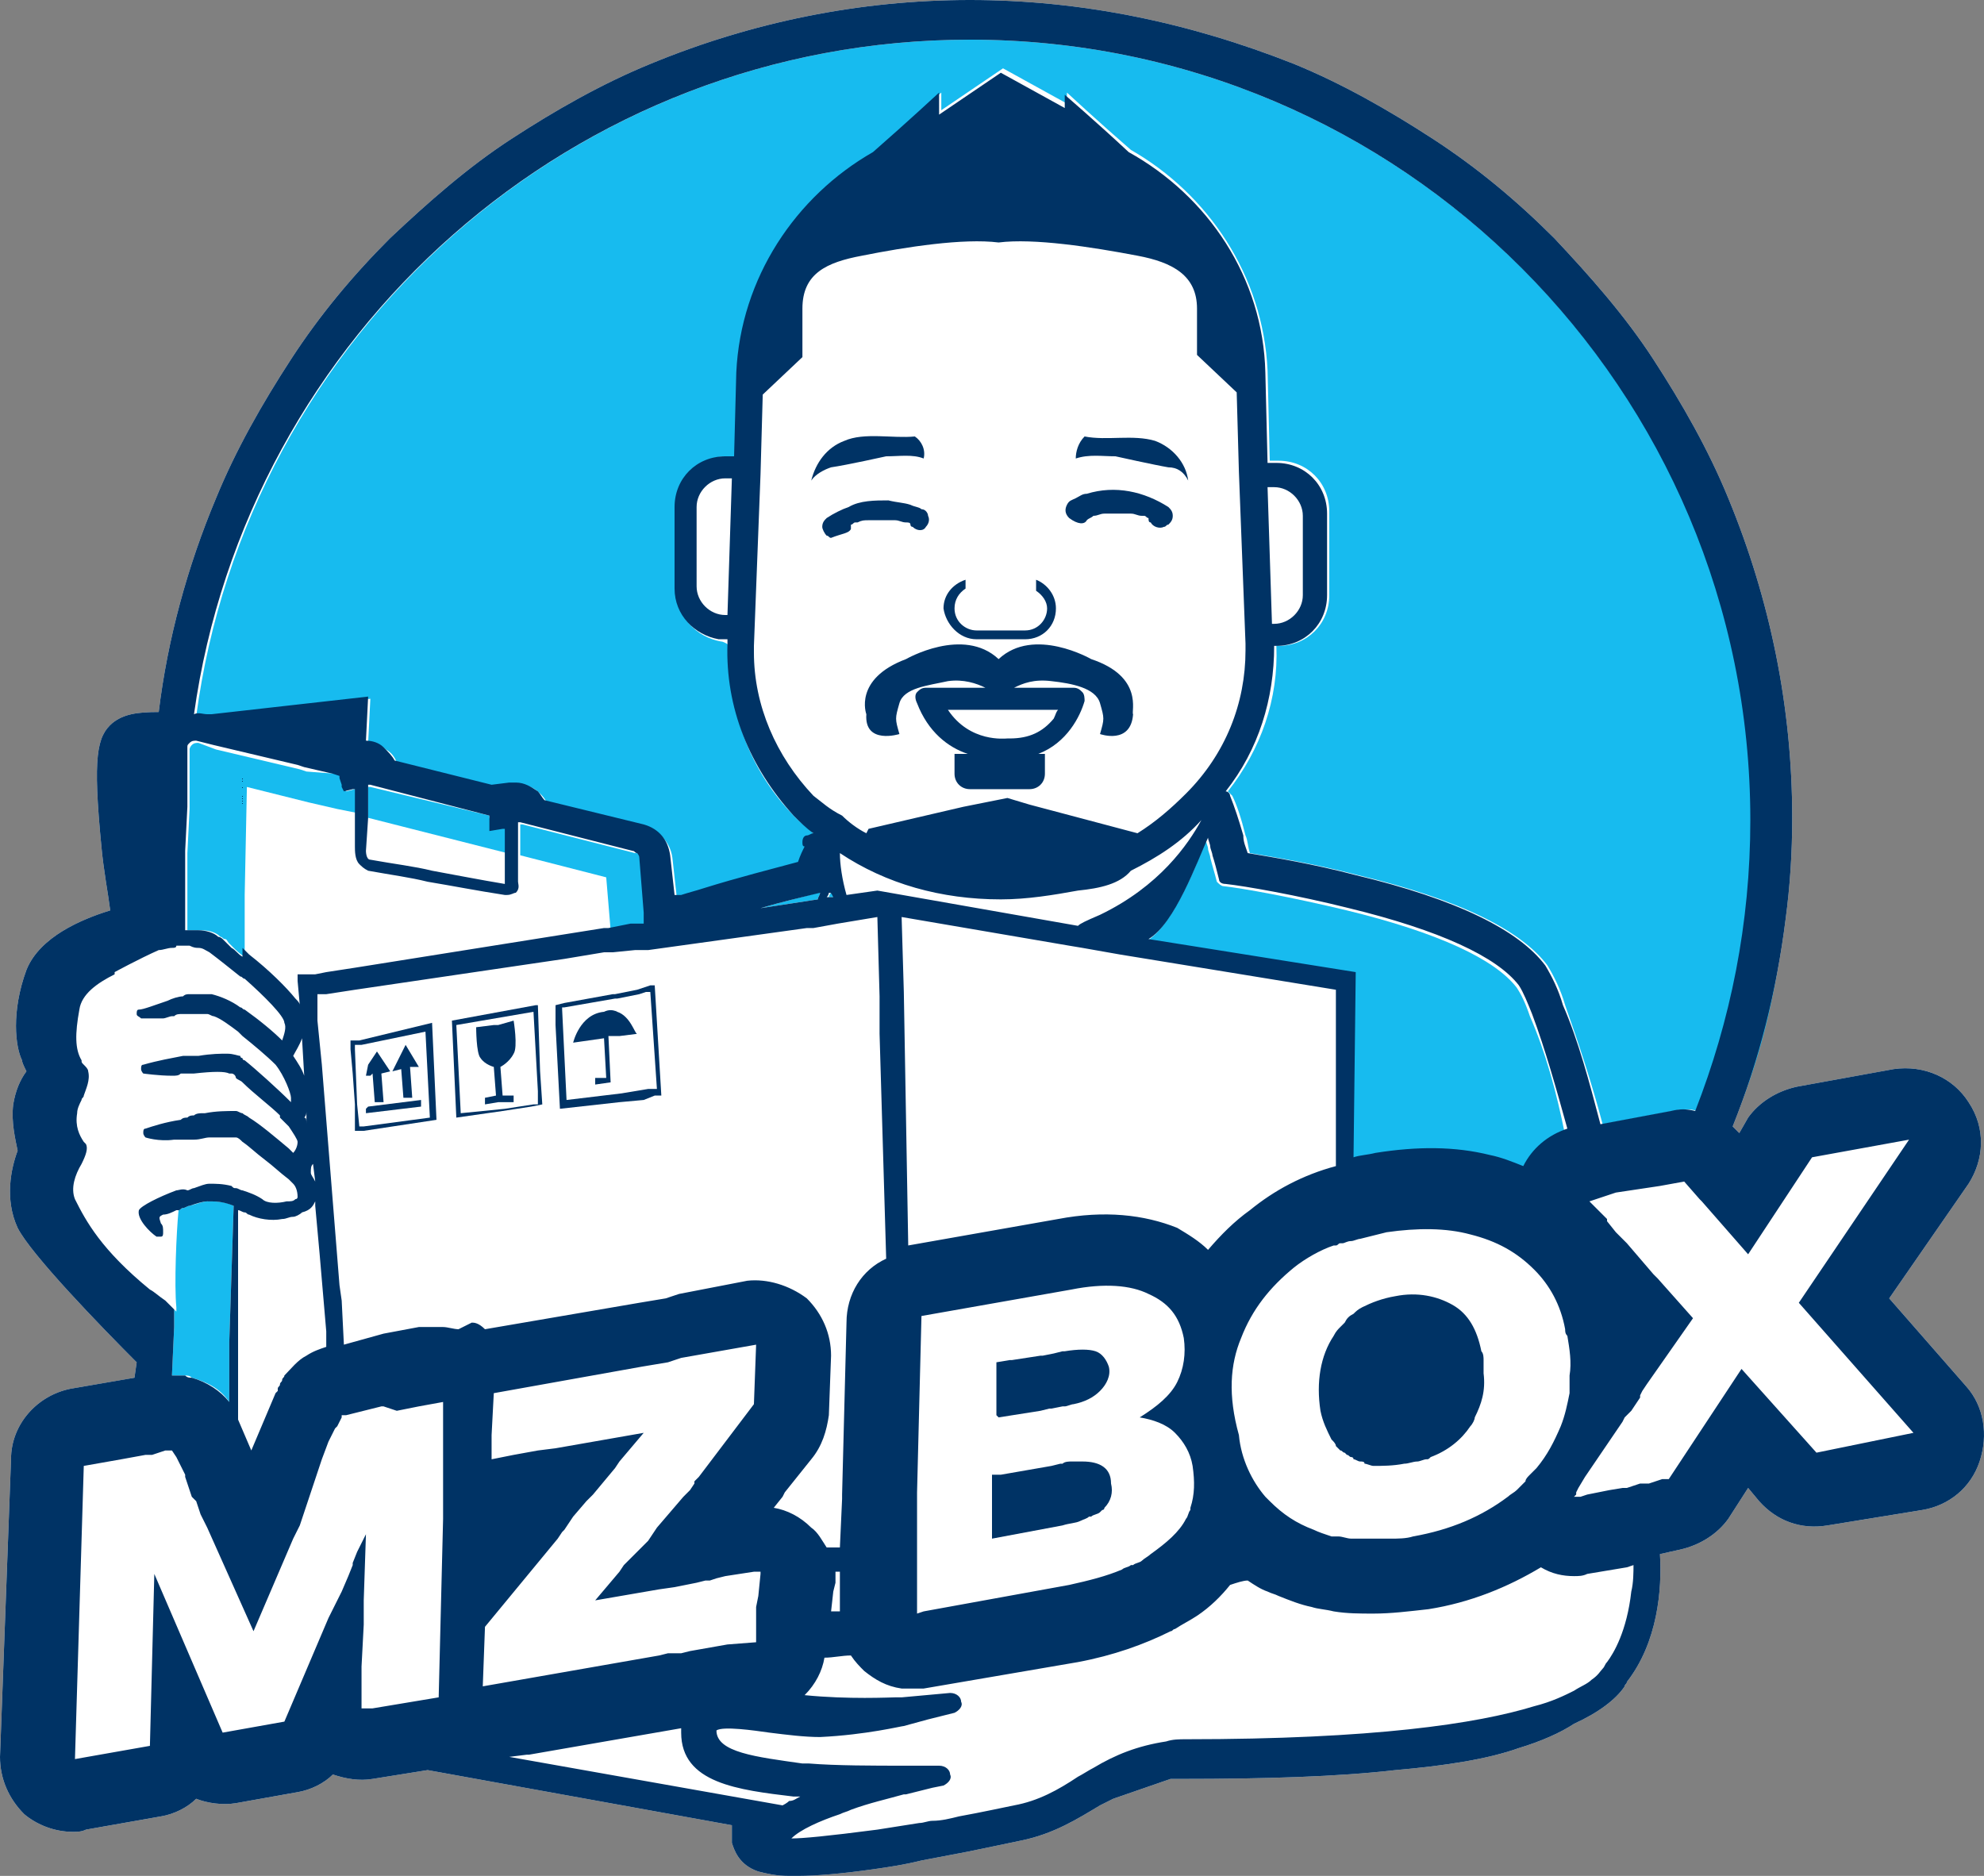
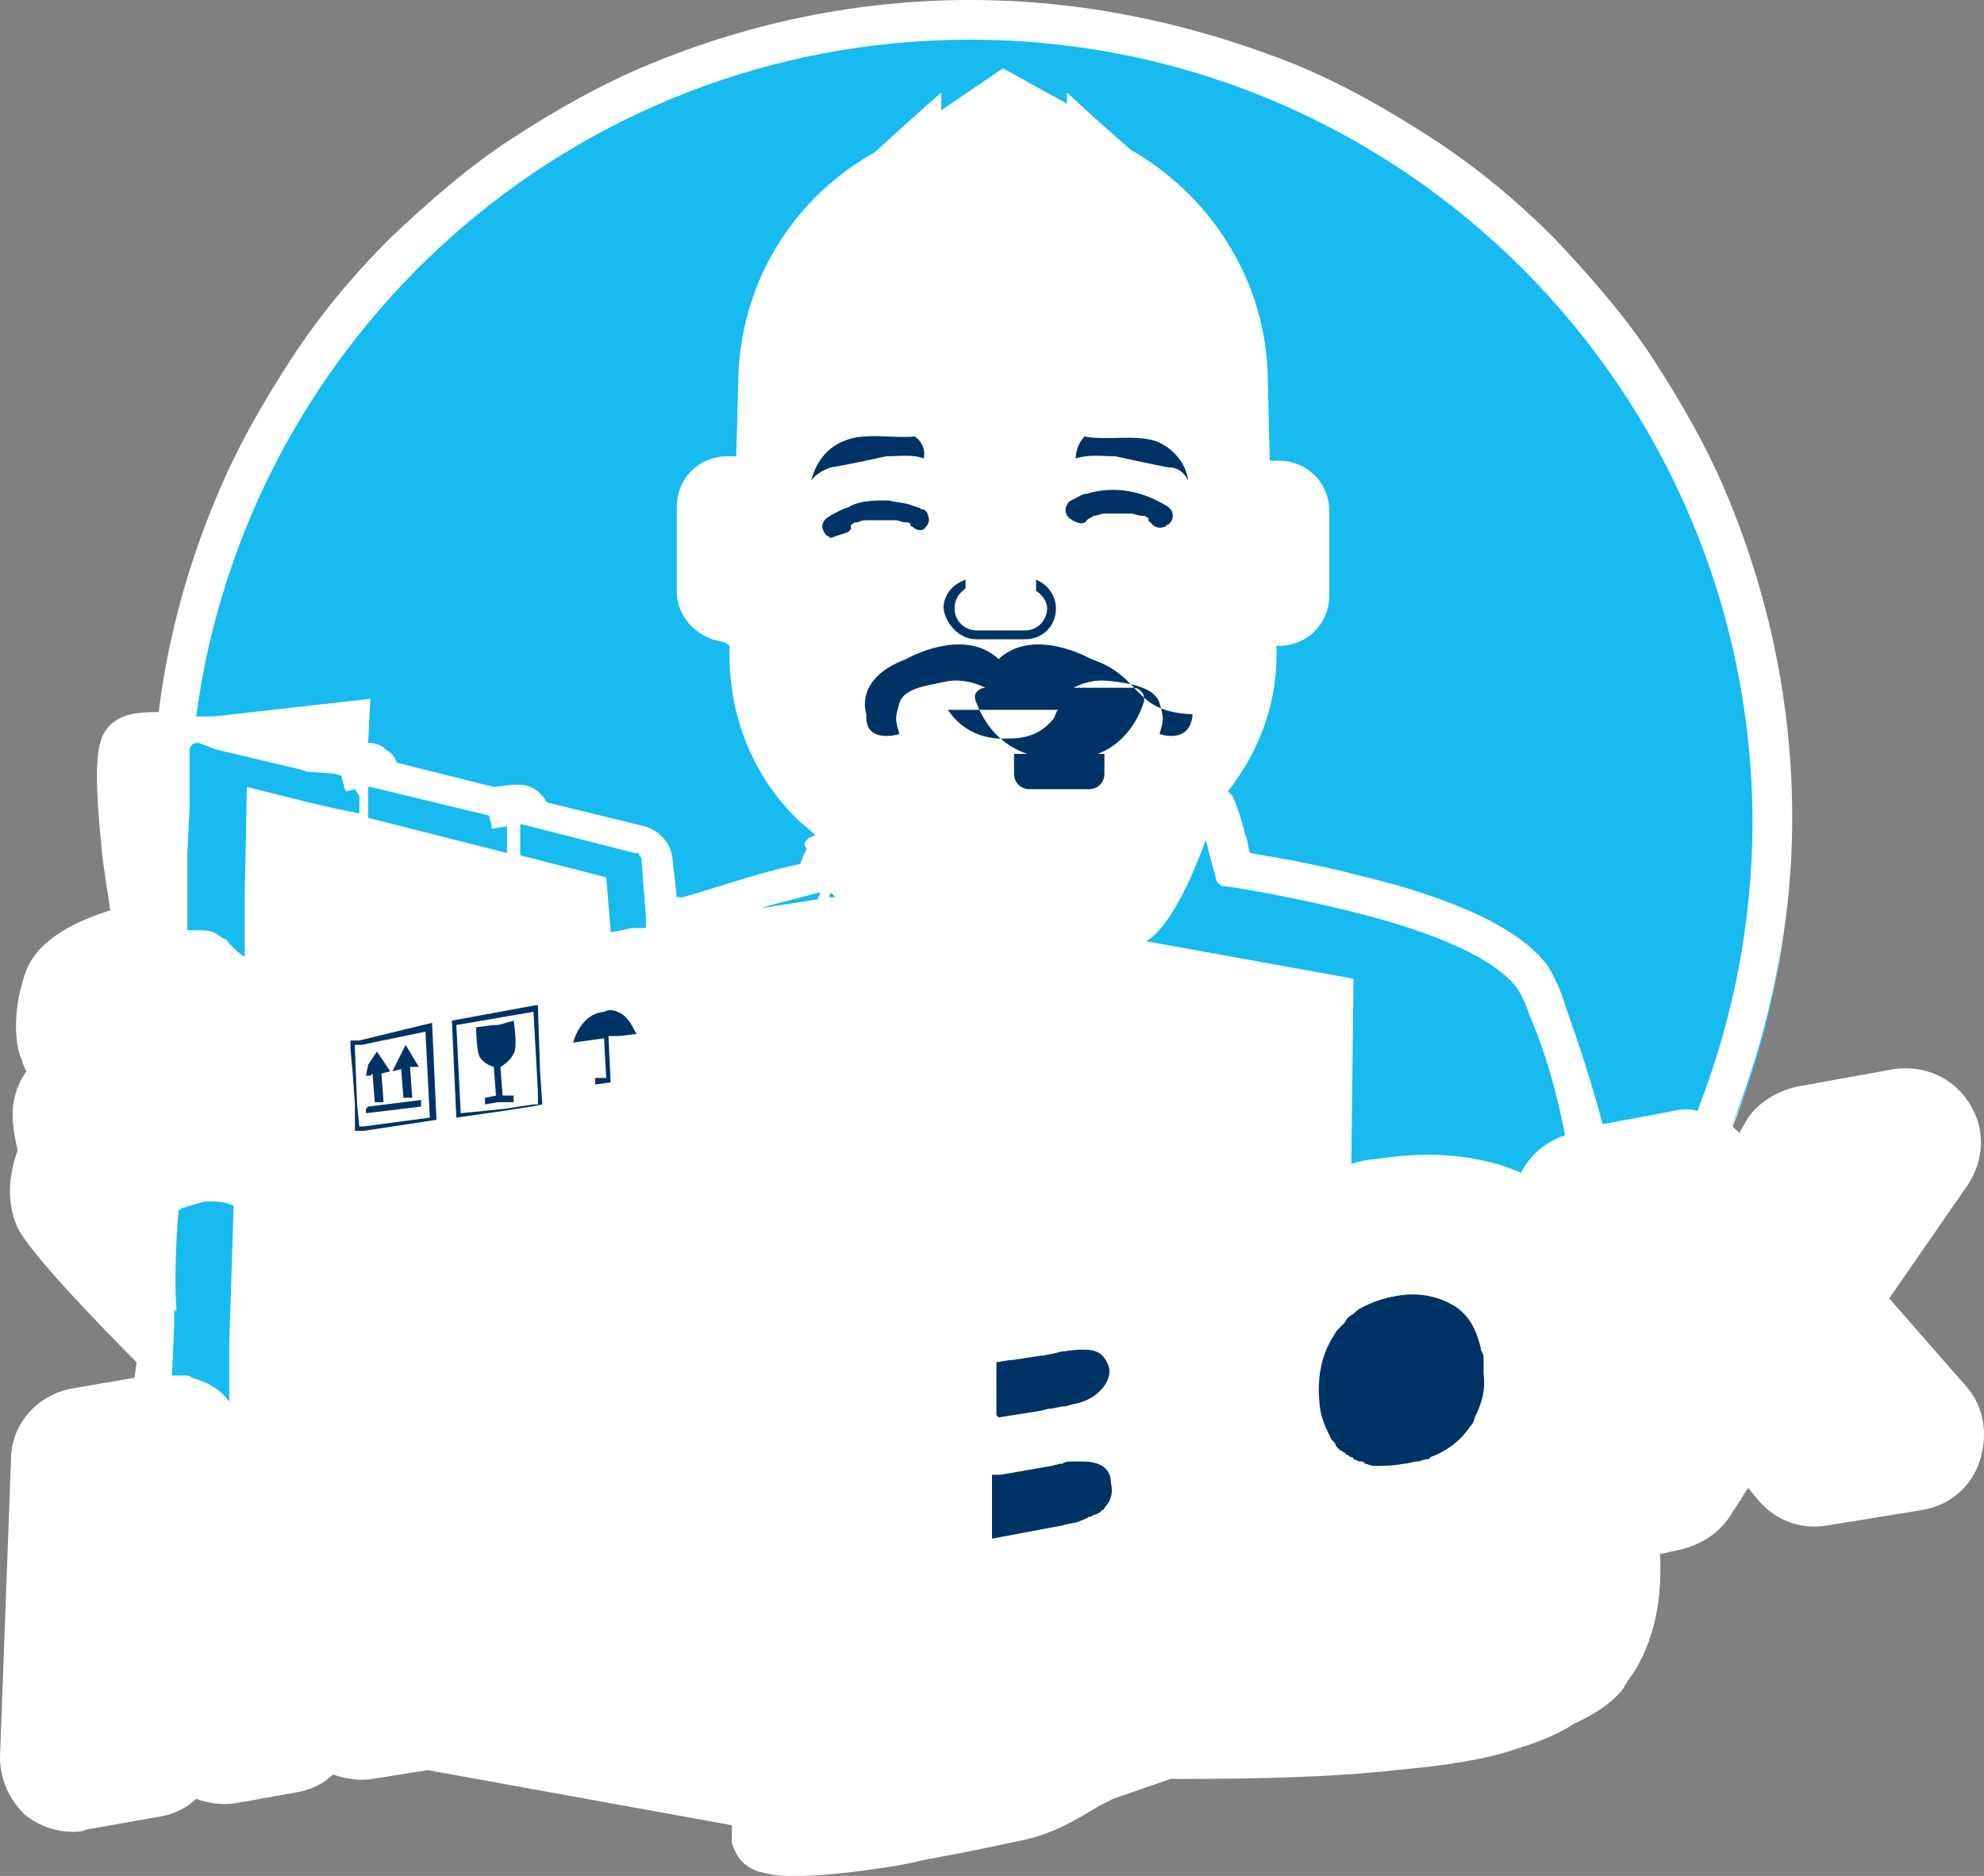
<svg xmlns="http://www.w3.org/2000/svg" version="1.1" id="레이어_1" x="0px" y="0px" width="90px" height="85.1px" viewBox="0 0 90 85.1" style="enable-background:new 0 0 90 85.1;" xml:space="preserve">
  <rect x="0" y="0" width="90" height="85.1" fill="#808080" stroke="none" />
  <style type="text/css">
	.st0{fill:#FFFFFF;}
	.st1{fill:#17BBEF;}
	.st2{fill:#003365;}
</style>
  <path class="st0" d="M89.2,62.9l-3.5-4l3.6-5.2c0.7-1.1,0.8-2.5,0-3.7c-0.7-1.1-2-1.7-3.4-1.5l-4.4,0.8c-0.9,0.2-1.7,0.7-2.2,1.4  l-0.4,0.7c-0.1-0.1-0.2-0.2-0.2-0.2c0,0-0.1-0.1-0.1-0.1c1.2-3,2-6.2,2.4-9.4c0.2-1.5,0.3-3,0.3-4.6c0-5-1-9.9-2.9-14.5  c-0.9-2.2-2.1-4.3-3.4-6.3c-1.3-2-2.9-3.8-4.5-5.5c-1.7-1.7-3.5-3.2-5.5-4.5c-2-1.3-4.1-2.5-6.3-3.4C53.9,1,49,0,44,0  c-5,0-9.9,1-14.5,2.9c-2.2,0.9-4.3,2.1-6.3,3.4c-2,1.3-3.8,2.9-5.5,4.5c-1.7,1.7-3.2,3.5-4.5,5.5c-1.3,2-2.5,4.1-3.4,6.3  c-1.3,3.1-2.2,6.4-2.6,9.7c-1,0-1.6,0.1-2.1,0.5c-0.7,0.6-0.9,1.5-0.5,5.6c0.1,1.1,0.3,2.1,0.4,2.9c-1.3,0.4-3.2,1.2-3.8,2.7  c-0.7,1.9-0.5,3.5-0.2,4.1c0,0.1,0.1,0.3,0.2,0.5c-0.3,0.4-0.5,0.9-0.6,1.5c-0.1,0.8,0.1,1.6,0.2,2.1c-0.3,0.8-0.6,2.2,0,3.5  c0.6,1.2,3.8,4.5,5.4,6.1l-0.1,0.7l-2.9,0.5c-1.5,0.3-2.7,1.6-2.7,3.2L0,79.7c0,1,0.4,1.9,1.1,2.6c0.6,0.5,1.4,0.8,2.2,0.8  c0.2,0,0.4,0,0.6-0.1l3.4-0.6c0.6-0.1,1.2-0.4,1.6-0.8c0.5,0.2,1.2,0.3,1.8,0.2l2.8-0.5c0.6-0.1,1.2-0.4,1.6-0.8  c0.6,0.2,1.2,0.3,1.8,0.2l2.5-0.4l13.8,2.5c0,0.3,0,0.5,0,0.8c0.1,0.3,0.3,1,1.2,1.3c0.4,0.1,0.8,0.2,1.4,0.2c0.1,0,0.3,0,0.4,0  c0.8,0,2-0.1,3.4-0.3c0.7-0.1,1.4-0.2,2.2-0.4l2.1-0.4c1-0.2,1.9-0.4,2.4-0.5c1.5-0.3,2.6-1,3.6-1.6c0.2-0.1,0.4-0.2,0.6-0.3  l2.6-0.9c0.2,0,0.4,0,0.5,0c3.8,0,7.1-0.1,9.7-0.4c2.3-0.2,4.2-0.5,5.6-1c1-0.3,1.9-0.7,2.5-1.1c1.1-0.5,1.9-1.1,2.3-1.7  c0-0.1,0.1-0.1,0.1-0.2c1.4-1.8,1.6-4.2,1.5-5.8l0.9-0.2c0.9-0.2,1.7-0.7,2.2-1.4l0.9-1.4l0.5,0.6c0.8,0.9,1.9,1.3,3.1,1.1l4.3-0.7  c1.2-0.2,2.2-1,2.6-2.2C90.2,65.1,90,63.8,89.2,62.9z" />
  <g>
    <g>
      <g>
        <path class="st1" d="M78.5,51.2C78.6,51.2,78.6,51.3,78.5,51.2c1.3-2.9,2.1-6.1,2.4-9.4C80.6,45,79.7,48.2,78.5,51.2z" />
        <path class="st1" d="M44,1.8c-18,0-32.8,13.4-35.1,30.7c0.2,0,0.4,0,0.6,0l0.2,0l7.1-0.8l-0.1,2c0.3,0,0.6,0.1,0.8,0.3     c0.2,0.1,0.4,0.3,0.5,0.6l4.4,1.1l0.8-0.1c0.1,0,0.2,0,0.3,0c0.4,0,0.7,0.1,1,0.4c0.1,0.1,0.2,0.2,0.3,0.4l4.5,1.1     c0.6,0.2,1.1,0.7,1.2,1.4l0.2,1.8l0.3,0c0.3-0.1,0.7-0.2,1-0.3c1.6-0.5,3.2-1,4.3-1.2c0.1-0.3,0.2-0.5,0.3-0.7     c-0.1-0.1-0.1-0.2-0.1-0.2c0-0.1,0.1-0.2,0.2-0.3c0.1,0,0.2-0.1,0.3-0.1c-0.3-0.3-0.6-0.5-0.9-0.8c-2.1-2.1-3.1-4.9-3-7.8l0,0     c-0.1-0.1-0.3-0.2-0.4-0.2c-1.1-0.2-2-1.1-2-2.3V23c0-1.3,1-2.3,2.3-2.3h0.4l0.1-3.8c0.2-4.3,2.6-8,6.2-10c1.5-1.4,3-2.7,3-2.7     v0.8l2.8-1.9l2.9,1.6V4.2c0,0,1.4,1.3,2.9,2.6c3.5,2,6,5.7,6.2,10l0.1,4.1c0,0,0,0,0,0h0.4c1.3,0,2.3,1,2.3,2.3V27     c0,1.3-1,2.3-2.3,2.3h-0.1c0.1,2.4-0.7,4.7-2.2,6.6c0.1,0.1,0.1,0.1,0.2,0.2c0.2,0.4,0.4,1,0.6,1.8c0.1,0.2,0.1,0.5,0.2,0.8     c1.2,0.2,3,0.5,4.9,1c4.6,1.1,7.4,2.5,8.6,4.1c0.3,0.5,0.6,1.1,0.8,1.8c0.6,1.7,1.2,3.5,1.7,5.4l3.2-0.6c0.4-0.1,0.8-0.1,1.1,0     c1.6-4.1,2.5-8.5,2.5-13.2C79.4,17.7,63.6,1.8,44,1.8z" />
        <path class="st1" d="M37.7,40.5c0,0-0.1,0.1-0.1,0.2l0.3,0C37.7,40.5,37.7,40.5,37.7,40.5z" />
        <path class="st1" d="M34.5,41.2l2.6-0.4c0-0.1,0.1-0.2,0.1-0.3c0,0-0.1,0-0.1,0C36.4,40.7,35.5,40.9,34.5,41.2z" />
        <path class="st1" d="M69.4,46.1c-0.2-0.6-0.4-1-0.6-1.3c-1-1.3-3.6-2.5-7.7-3.5c-2.5-0.6-4.7-1-5.6-1.1c-0.1,0-0.2-0.1-0.3-0.2     c-0.1-0.4-0.2-0.7-0.3-1.1c0,0,0,0,0,0c0-0.1-0.1-0.3-0.1-0.4c0-0.1-0.1-0.3-0.1-0.4c-0.4,1.1-1.5,3.9-2.7,4.6l9.4,1.7l-0.1,8.4     c0.3-0.1,0.7-0.2,1-0.2c1.8-0.3,3.6-0.3,5.2,0.1c0.5,0.1,1,0.3,1.5,0.5c0.4-0.8,1.1-1.4,2-1.7C70.6,49.5,70.1,47.7,69.4,46.1     C69.4,46.1,69.4,46.1,69.4,46.1z" />
        <path class="st1" d="M29.1,39c0-0.1,0-0.1-0.1-0.2c0-0.1-0.1-0.1-0.2-0.1l-5.1-1.3l-0.1,0v0.3v0.1V38v0.8l3.9,1l0.2,2.4l0,0.1     l1-0.2l0.3,0l0.1,0l0.2,0l0-0.5L29.1,39z" />
        <path class="st1" d="M9.4,54.5c-0.2,0-0.4,0.1-0.8,0.2c-0.1,0-0.2,0.1-0.3,0.1c-0.1,0-0.1,0.1-0.2,0.1C8,55.9,7.9,58.3,8,59.3     c0,0.1,0,0.1,0,0.2l-0.1-0.1l0,0.1l0,0.2l0,0l0,0.2l0,0l0,0.1l0,0.2l-0.1,2.2c0.1,0,0.1,0,0.2,0c0,0,0.1,0,0.1,0     c0.1,0,0.1,0,0.2,0c0,0,0.1,0,0.1,0c0.1,0,0.2,0,0.3,0.1c0.7,0.2,1.3,0.5,1.7,1.1l0-1.7l0-0.3l0-0.2l0-0.2l0-0.3l0.2-6.2     C10.2,54.5,9.8,54.5,9.4,54.5z" />
        <path class="st1" d="M16.1,35.8L16.1,35.8L16.1,35.8l-0.4,0.1l-0.1-0.2l0-0.1l-0.1-0.3l0-0.1l0,0l-0.3-0.1L13.9,35l-0.3-0.1     l-3.8-0.9L9,33.7c-0.1,0-0.2,0-0.3,0.1c0,0,0,0,0,0c0,0-0.1,0.1-0.1,0.2c0,0,0,0,0,0l0,1.3l0,0.4l0,1l-0.1,2l0,1.4l0,1.4l0,0.7     c0,0,0,0,0,0c0,0,0,0,0.1,0c0,0,0.1,0,0.1,0c0,0,0.1,0,0.1,0c0.1,0,0.1,0,0.2,0c0,0,0,0,0,0c0,0,0.1,0,0.1,0     c0.4,0,0.7,0.1,0.9,0.3c0.1,0,0.1,0.1,0.2,0.1c0,0,0,0,0,0c0.1,0,0.1,0.1,0.2,0.2c0.1,0.1,0.1,0.1,0.2,0.2     c0.1,0.1,0.3,0.3,0.5,0.4l0-1.2l0-0.4l0-0.4l0-0.4l0-0.4l0.1-4.9l2.8,0.7l1.3,0.3l1,0.2l0-0.8L16.1,35.8z" />
        <polygon class="st1" points="22.3,37.6 22.3,37.4 22.3,37.4 22.2,37.1 22.2,37 16.8,35.7 16.7,35.7 16.7,35.9 16.7,36 16.7,36      16.7,36.3 16.7,37.1 23,38.7 23,37.9 23,37.6 23,37.5 22.9,37.5    " />
      </g>
    </g>
    <polygon class="st2" points="16.9,48.7 17,50 17.4,50 17.3,48.7 17.7,48.6 17.1,47.7 16.7,48.3 16.6,48.8 16.5,48.8 16.6,48.8    16.8,48.8  " />
    <polygon class="st2" points="18.3,49.8 18.7,49.8 18.6,48.4 19,48.4 18.4,47.4 17.8,48.6 18.2,48.5  " />
    <polygon class="st2" points="16.7,50.2 16.6,50.3 16.6,50.5 16.6,50.5 19.1,50.2 19.1,49.9  " />
    <path class="st2" d="M22.6,46.5l-0.2,0l-0.8,0.1c0,0,0,1.2,0.2,1.4c0.2,0.3,0.6,0.4,0.6,0.4l0.1,1.3L22,49.8l0,0.3l0.6-0.1l0.1,0   l0.3,0l0.3,0l0-0.3l-0.2,0l-0.3,0l-0.1-1.3c0,0,0.4-0.2,0.6-0.6c0.2-0.3,0-1.5,0-1.5L22.6,46.5z" />
    <path class="st2" d="M28,45.9C27.9,45.9,27.9,45.8,28,45.9c-0.2-0.1-0.4-0.1-0.6,0C26.3,46,26,47.3,26,47.3l1.4-0.2l0.1,1.8   L27,48.9l0,0.3l0.7-0.1l-0.1-2.1L28,47l0.1,0l0.8-0.1C28.8,46.9,28.6,46.1,28,45.9z" />
    <path class="st2" d="M16.3,47.2l-0.2,0l-0.1,0l-0.1,0l0,0l0,0.4l0.1,1.1l0.1,1.4l0,1l0,0.2l0.2,0l0.2,0l3.3-0.5l-0.2-4.4L16.3,47.2   z M16.5,51.1l-0.2,0l0,0l-0.1-1l-0.1-2.5l0-0.2l0.1,0l0.2,0l2.9-0.6l0.2,3.9L16.5,51.1z" />
    <path class="st2" d="M24.4,45.6l-0.1,0l-3.8,0.7l0.2,4.4l2.1-0.3l1.3-0.2l0.5-0.1l-0.1-1.5L24.4,45.6z M24.2,50.1l-1.3,0.2l-2,0.2   l-0.2-4l3.5-0.6l0,0l0.2,3.6l0,0.6L24.2,50.1z" />
-     <path class="st2" d="M29.7,49.7l0.3,0l0,0l-0.3-5l-0.2,0l-0.3,0.1l-0.3,0.1l-1,0.2l-0.1,0l-2.2,0.4l-0.4,0.1l0,0.9l0.2,3.8l2.7-0.3   l0,0l1.1-0.1L29.7,49.7z M28.2,49.6L28.2,49.6l-2.5,0.3l-0.2-4.1l0-0.1l0.1,0l2.3-0.4l0.1,0l1-0.2l0.3-0.1l0.2,0l0.3,4.4l-0.1,0   l-0.3,0L28.2,49.6z" />
-     <path class="st2" d="M49.5,29.9c0,0-2.6-1.5-4.2,0c-1.6-1.5-4.2,0-4.2,0c-2.4,0.9-1.8,2.5-1.8,2.5c-0.1,1.4,1.5,0.9,1.5,0.9   c-0.2-0.7-0.2-0.7,0-1.4c0.2-0.7,1.3-0.8,2.2-1c0.7-0.1,1.3,0.1,1.7,0.3h-2.7c-0.2,0-0.3,0.1-0.4,0.2c-0.1,0.1-0.1,0.3,0,0.5   c0.5,1.3,1.4,2,2.3,2.3h-0.6v0.9c0,0.4,0.3,0.7,0.7,0.7h2.7c0.4,0,0.7-0.3,0.7-0.7v-0.9h-0.3c1.3-0.5,1.9-1.7,2.1-2.4   c0-0.1,0-0.3-0.1-0.4c-0.1-0.1-0.2-0.2-0.4-0.2h-2.7c0.4-0.2,0.9-0.4,1.7-0.3c0.9,0.1,2,0.3,2.2,1c0.2,0.7,0.2,0.7,0,1.4   c0,0,1.4,0.5,1.5-0.9C51.3,32.3,51.9,30.7,49.5,29.9z M48,32.2c-0.1,0.1-0.1,0.2-0.2,0.4c-0.5,0.6-1.1,0.9-2,0.9c0,0,0,0,0,0   c0,0-0.1,0-0.1,0c-0.1,0-1.7,0.2-2.7-1.3H48z" />
+     <path class="st2" d="M49.5,29.9c0,0-2.6-1.5-4.2,0c-1.6-1.5-4.2,0-4.2,0c-2.4,0.9-1.8,2.5-1.8,2.5c-0.1,1.4,1.5,0.9,1.5,0.9   c-0.2-0.7-0.2-0.7,0-1.4c0.2-0.7,1.3-0.8,2.2-1c0.7-0.1,1.3,0.1,1.7,0.3c-0.2,0-0.3,0.1-0.4,0.2c-0.1,0.1-0.1,0.3,0,0.5   c0.5,1.3,1.4,2,2.3,2.3h-0.6v0.9c0,0.4,0.3,0.7,0.7,0.7h2.7c0.4,0,0.7-0.3,0.7-0.7v-0.9h-0.3c1.3-0.5,1.9-1.7,2.1-2.4   c0-0.1,0-0.3-0.1-0.4c-0.1-0.1-0.2-0.2-0.4-0.2h-2.7c0.4-0.2,0.9-0.4,1.7-0.3c0.9,0.1,2,0.3,2.2,1c0.2,0.7,0.2,0.7,0,1.4   c0,0,1.4,0.5,1.5-0.9C51.3,32.3,51.9,30.7,49.5,29.9z M48,32.2c-0.1,0.1-0.1,0.2-0.2,0.4c-0.5,0.6-1.1,0.9-2,0.9c0,0,0,0,0,0   c0,0-0.1,0-0.1,0c-0.1,0-1.7,0.2-2.7-1.3H48z" />
    <path class="st2" d="M50.6,20.7c0,0,1.8,0.4,2.4,0.5c0.4,0,0.7,0.2,0.9,0.6c-0.1-0.8-0.7-1.5-1.5-1.8c-1-0.3-2.2,0-3.2-0.2   c-0.3,0.3-0.4,0.7-0.4,1C49.4,20.6,50,20.7,50.6,20.7z" />
    <path class="st2" d="M40.2,20.7c0.6,0,1.2-0.1,1.7,0.1c0.1-0.4-0.1-0.8-0.4-1c-1,0.1-2.3-0.2-3.2,0.2c-0.8,0.3-1.3,1-1.5,1.8   c0.2-0.3,0.6-0.5,0.9-0.6C38.4,21.1,40.2,20.7,40.2,20.7z" />
-     <path class="st2" d="M89.2,62.9l-3.5-4l3.6-5.2c0.7-1.1,0.8-2.5,0-3.7c-0.7-1.1-2-1.7-3.4-1.5l-4.4,0.8c-0.9,0.2-1.7,0.7-2.2,1.4   l-0.4,0.7c-0.1-0.1-0.2-0.2-0.2-0.2c0,0-0.1-0.1-0.1-0.1c1.2-3,2-6.2,2.4-9.4c0.2-1.5,0.3-3,0.3-4.6c0-5-1-9.9-2.9-14.5   c-0.9-2.2-2.1-4.3-3.4-6.3c-1.3-2-2.9-3.8-4.5-5.5c-1.7-1.7-3.5-3.2-5.5-4.5c-2-1.3-4.1-2.5-6.3-3.4C53.9,1,49,0,44,0   c-5,0-9.9,1-14.5,2.9c-2.2,0.9-4.3,2.1-6.3,3.4c-2,1.3-3.8,2.9-5.5,4.5c-1.7,1.7-3.2,3.5-4.5,5.5c-1.3,2-2.5,4.1-3.4,6.3   c-1.3,3.1-2.2,6.4-2.6,9.7c-1,0-1.6,0.1-2.1,0.5c-0.7,0.6-0.9,1.5-0.5,5.6c0.1,1.1,0.3,2.1,0.4,2.9c-1.3,0.4-3.2,1.2-3.8,2.7   c-0.7,1.9-0.5,3.5-0.2,4.1c0,0.1,0.1,0.3,0.2,0.5c-0.3,0.4-0.5,0.9-0.6,1.5c-0.1,0.8,0.1,1.6,0.2,2.1c-0.3,0.8-0.6,2.2,0,3.5   c0.6,1.2,3.8,4.5,5.4,6.1l-0.1,0.7l-2.9,0.5c-1.5,0.3-2.7,1.6-2.7,3.2L0,79.7c0,1,0.4,1.9,1.1,2.6c0.6,0.5,1.4,0.8,2.2,0.8   c0.2,0,0.4,0,0.6-0.1l3.4-0.6c0.6-0.1,1.2-0.4,1.6-0.8c0.5,0.2,1.2,0.3,1.8,0.2l2.8-0.5c0.6-0.1,1.2-0.4,1.6-0.8   c0.6,0.2,1.2,0.3,1.8,0.2l2.5-0.4l13.8,2.5c0,0.3,0,0.5,0,0.8c0.1,0.3,0.3,1,1.2,1.3c0.4,0.1,0.8,0.2,1.4,0.2c0.1,0,0.3,0,0.4,0   c0.8,0,2-0.1,3.4-0.3c0.7-0.1,1.4-0.2,2.2-0.4l2.1-0.4c1-0.2,1.9-0.4,2.4-0.5c1.5-0.3,2.6-1,3.6-1.6c0.2-0.1,0.4-0.2,0.6-0.3   l2.6-0.9c0.2,0,0.4,0,0.5,0c3.8,0,7.1-0.1,9.7-0.4c2.3-0.2,4.2-0.5,5.6-1c1-0.3,1.9-0.7,2.5-1.1c1.1-0.5,1.9-1.1,2.3-1.7   c0-0.1,0.1-0.1,0.1-0.2c1.4-1.8,1.6-4.2,1.5-5.8l0.9-0.2c0.9-0.2,1.7-0.7,2.2-1.4l0.9-1.4l0.5,0.6c0.8,0.9,1.9,1.3,3.1,1.1l4.3-0.7   c1.2-0.2,2.2-1,2.6-2.2C90.2,65.1,90,63.8,89.2,62.9z M44,1.8c19.6,0,35.4,15.9,35.4,35.4c0,4.7-0.9,9.1-2.5,13.2   c-0.4-0.1-0.7-0.1-1.1,0L72.6,51c-0.5-1.9-1-3.8-1.7-5.4c-0.2-0.7-0.5-1.3-0.8-1.8c-1.2-1.6-4-3-8.6-4.1c-1.9-0.5-3.7-0.8-4.9-1   c-0.1-0.3-0.2-0.5-0.2-0.8c-0.2-0.7-0.4-1.3-0.6-1.8c0-0.1-0.1-0.2-0.2-0.2c1.5-1.9,2.2-4.2,2.2-6.6h0.1c1.3,0,2.3-1,2.3-2.3v-3.7   c0-1.3-1-2.3-2.3-2.3h-0.4c0,0,0,0,0,0l-0.1-4.1c-0.1-4.3-2.6-8-6.2-10c-1.5-1.4-2.9-2.6-2.9-2.6v0.6l-2.9-1.6l-2.8,1.9V4.2   c0,0-1.4,1.3-3,2.7c-3.5,2-6,5.7-6.2,10l-0.1,3.8h-0.4c-1.3,0-2.3,1-2.3,2.3v3.7c0,1.2,0.9,2.1,2,2.3c0.1,0,0.2,0,0.3,0H33l0,0.2   l0,0c-0.1,2.9,1,5.6,3,7.8c0.3,0.3,0.6,0.6,0.9,0.8c-0.1,0-0.2,0.1-0.3,0.1c-0.1,0-0.2,0.1-0.2,0.3c0,0.1,0,0.2,0.1,0.2   c-0.1,0.2-0.2,0.4-0.3,0.7c-1.1,0.3-2.7,0.7-4.3,1.2c-0.3,0.1-0.7,0.2-1,0.3l-0.3,0l-0.2-1.8c-0.1-0.7-0.5-1.2-1.2-1.4l-4.5-1.1   c-0.1-0.1-0.2-0.3-0.3-0.4c-0.3-0.2-0.6-0.4-1-0.4c-0.1,0-0.2,0-0.3,0l-0.8,0.1l-4.4-1.1c-0.1-0.2-0.3-0.4-0.5-0.6   c-0.2-0.2-0.5-0.3-0.8-0.3l0.1-2l-7.1,0.8l-0.2,0c-0.2,0-0.4-0.1-0.6,0C11.2,15.2,26,1.8,44,1.8z M53.3,65c0.4,0.4,0.7,0.9,0.8,1.5   c0.1,0.7,0.1,1.3-0.1,1.9c0,0,0,0.1,0,0.1c-0.1,0.1-0.1,0.3-0.2,0.4c-0.3,0.6-0.9,1.1-1.6,1.6c-0.1,0.1-0.3,0.2-0.4,0.3   c0,0,0,0,0,0c-0.1,0.1-0.3,0.1-0.4,0.2c0,0-0.1,0-0.1,0c-0.1,0.1-0.3,0.1-0.4,0.2c-0.7,0.3-1.5,0.5-2.4,0.7l-4.4,0.8l-1.1,0.2   l-1.1,0.2l-0.3,0.1l0-0.1l0-0.4l0-1.6l0-0.5l0-0.3l0-0.3l0-0.5l0-0.5l0-1.1l0-0.2l0.2-8l6.8-1.2c1.5-0.3,2.7-0.2,3.5,0.2   c0.9,0.4,1.4,1,1.6,2c0.1,0.7,0,1.4-0.3,2c-0.3,0.6-0.9,1.1-1.7,1.6C52.3,64.4,52.9,64.6,53.3,65z M53.4,55.7   c-1.5-0.6-3.3-0.8-5.4-0.4l-6.8,1.2L41,45l-0.1-3.4l7.6,1.3l0.6,0.1l1.7,0.3l9.8,1.6v8c-1.5,0.4-2.8,1.1-3.9,2   c-0.7,0.5-1.3,1.1-1.9,1.8C54.4,56.3,53.9,56,53.4,55.7z M36.9,36.1c-1.7-1.8-2.7-4.1-2.7-6.5c0-0.1,0-0.2,0-0.3l0.3-7.8l0.1-3.6   l1.8-1.7V14c0-1.6,1.1-2.1,2.7-2.4c2-0.4,4.6-0.8,6.2-0.6c1.6-0.2,4.2,0.2,6.3,0.6c1.6,0.3,2.7,0.9,2.7,2.4v2.1l1.8,1.7l0.1,3.6   l0.3,7.8c0,0.1,0,0.2,0,0.3c0,2.4-0.9,4.7-2.7,6.5c0,0,0,0,0,0c-0.7,0.7-1.4,1.3-2.2,1.8l-4.9-1.3l-1-0.3l-2,0.4l-4.3,1l-0.1,0.2   c-0.4-0.2-0.8-0.5-1.1-0.8C37.6,36.7,37.3,36.4,36.9,36.1z M37.8,40.7l-0.3,0c0.1-0.1,0.1-0.2,0.1-0.2   C37.7,40.5,37.7,40.5,37.8,40.7z M37.2,40.5c0,0.1-0.1,0.2-0.1,0.3l-2.6,0.4C35.5,40.9,36.4,40.7,37.2,40.5   C37.1,40.5,37.2,40.5,37.2,40.5z M52.1,42.6c1.2-0.7,2.2-3.5,2.7-4.6c0,0.1,0.1,0.3,0.1,0.4c0,0.1,0.1,0.3,0.1,0.4c0,0,0,0,0,0   c0.1,0.3,0.2,0.7,0.3,1.1c0,0.1,0.1,0.2,0.3,0.2c0.9,0.1,3.2,0.5,5.6,1.1c4.1,1,6.7,2.2,7.7,3.5c0.2,0.3,0.4,0.8,0.6,1.3   c0,0,0,0,0,0c0.6,1.6,1.1,3.4,1.6,5.2c-0.9,0.3-1.6,0.9-2,1.7c-0.5-0.2-1-0.4-1.5-0.5c-1.6-0.4-3.3-0.4-5.2-0.1   c-0.4,0.1-0.7,0.1-1,0.2l0.1-8.4L52.1,42.6z M38.1,38.7c2.1,1.4,4.6,2.1,7.3,2.1c1.2,0,2.4-0.2,3.5-0.4c1-0.1,1.9-0.3,2.4-0.9   c1.2-0.6,2.3-1.3,3.2-2.3c0,0,0,0,0,0c-0.6,1.1-1.9,3-4.6,4.3c-0.7,0.3-0.9,0.4-1,0.5l-9.1-1.6l-1.4,0.2   C38.2,39.9,38.1,39.2,38.1,38.7C38,38.7,38.1,38.7,38.1,38.7z M56.3,60.7c0.5-1.3,1.3-2.3,2.4-3.2c0.5-0.4,1.2-0.8,1.8-1   c0,0,0.1,0,0.1,0c0.1,0,0.1-0.1,0.2-0.1c0,0,0.1,0,0.1,0c0.1,0,0.2-0.1,0.4-0.1c0,0,0,0,0,0c0.1,0,0.3-0.1,0.4-0.1   c0.4-0.1,0.8-0.2,1.2-0.3c1.4-0.2,2.7-0.2,3.8,0.1c1.2,0.3,2.1,0.8,2.9,1.6c0.7,0.7,1.2,1.6,1.4,2.7c0,0.1,0,0.2,0.1,0.3   c0.1,0.6,0.2,1.2,0.1,1.8c0,0.1,0,0.3,0,0.4c0,0.1,0,0.3,0,0.4c0,0,0,0,0,0c-0.1,0.5-0.2,1-0.4,1.5c-0.3,0.7-0.6,1.3-1.1,1.9   c-0.1,0.1-0.2,0.2-0.3,0.3c-0.1,0.1-0.2,0.2-0.2,0.3c0,0-0.1,0.1-0.1,0.1c-0.1,0.1-0.2,0.2-0.3,0.3c-0.1,0.1-0.3,0.2-0.4,0.3   c-1.2,0.9-2.6,1.5-4.3,1.8c-0.3,0.1-0.7,0.1-1,0.1c-0.3,0-0.5,0-0.8,0c-0.2,0-0.4,0-0.6,0c-0.2,0-0.3,0-0.4,0   c-0.2,0-0.4-0.1-0.6-0.1c0,0-0.1,0-0.1,0c0,0-0.1,0-0.1,0c0,0-0.1,0-0.1,0c-0.3-0.1-0.6-0.2-0.8-0.3c0,0,0,0,0,0   c-0.8-0.3-1.4-0.7-2-1.3c0,0-0.1-0.1-0.1-0.1c0,0-0.1-0.1-0.1-0.1c-0.6-0.7-1.1-1.7-1.2-2.8C55.7,63.3,55.8,61.9,56.3,60.7z    M57.5,22.1h0.3c0.7,0,1.3,0.6,1.3,1.3V27c0,0.7-0.6,1.3-1.3,1.3h-0.1L57.5,22.1z M33.2,21.7L33,27.9h-0.1c-0.7,0-1.3-0.6-1.3-1.3   V23c0-0.7,0.6-1.3,1.3-1.3H33.2z M16.7,37.1L16.7,37.1l0-0.8l0-0.3l0-0.1l0,0v-0.3l0.1,0l5.4,1.4l0,0.1l0,0.3l0,0.1l0,0.2l0.6-0.1   l0.1,0v0v0.3v0.8v0.1v1.3c-1.2-0.2-2.2-0.4-3.3-0.6c-0.8-0.2-1.7-0.3-2.8-0.5c-0.2,0-0.2-0.4-0.2-0.4c0,0,0,0,0,0L16.7,37.1z    M8.4,41.4l0-1.4l0-1.4l0.1-2l0-1l0-0.4l0-1.3c0,0,0,0,0,0c0-0.1,0-0.1,0.1-0.2c0,0,0,0,0,0c0.1-0.1,0.2-0.1,0.3-0.1l0.8,0.2   l3.8,0.9l0.3,0.1l1.3,0.3l0.3,0.1l0,0l0,0.1l0.1,0.3l0,0.1l0.1,0.2l0.4-0.1l0.1,0l0,0l0,0.3l0,0.8l0,0l0,1.5c0,0.2,0,0.6,0.2,0.8   c0.1,0.1,0.2,0.2,0.4,0.3c1.1,0.2,1.9,0.3,2.7,0.5c1.2,0.2,2.2,0.4,3.5,0.6c0,0,0.1,0,0.1,0c0.2,0,0.3-0.1,0.4-0.1   c0.2-0.2,0.1-0.4,0.1-0.5v-1.1v-0.1V38v-0.3v-0.1v-0.3l0.1,0l5.1,1.3c0.1,0,0.1,0.1,0.2,0.1c0,0,0.1,0.1,0.1,0.2l0.2,2.5l0,0.5   l-0.2,0l-0.1,0l-0.3,0l-1,0.2l-0.1,0l-0.1,0l-11.3,1.8l-1.3,0.2l-0.5,0.1l-0.2,0l-0.2,0l-0.2,0l-0.2,0l0,0.3l0.1,1.1   c0-0.1-0.1-0.2-0.2-0.3c-0.4-0.5-1.2-1.3-2.1-2c-0.1-0.1-0.2-0.2-0.3-0.3l0-1.5l0-0.4l0-0.4l0-0.3l0-0.3l0-4.8L11,40.6l0,0.4l0,0.4   l0,0.4l0,0.4l0,1.2c-0.2-0.1-0.3-0.3-0.5-0.4c-0.1-0.1-0.1-0.1-0.2-0.2c-0.1-0.1-0.1-0.1-0.2-0.2c0,0,0,0,0,0c0,0-0.1-0.1-0.2-0.1   c-0.2-0.2-0.6-0.3-0.9-0.3c0,0-0.1,0-0.1,0c0,0,0,0,0,0c-0.1,0-0.1,0-0.2,0c0,0-0.1,0-0.1,0c0,0-0.1,0-0.1,0c0,0,0,0-0.1,0   c0,0,0,0,0,0L8.4,41.4z M13.8,50.7c0.1-0.1,0.1-0.2,0.1-0.3l0,0.6C13.9,50.8,13.9,50.7,13.8,50.7z M14.2,52.8l0.1,0.8   c-0.1-0.2-0.2-0.3-0.2-0.4C14.1,53,14.1,52.9,14.2,52.8z M13.3,47.9c0.1-0.2,0.3-0.5,0.4-0.8l0.1,1.7   C13.7,48.5,13.5,48.2,13.3,47.9z M14.3,54.5l0,0.2l0.2,2.2l0.3,3.5l0,0.4l0,0.3c-0.3,0.1-0.6,0.2-0.9,0.4c-0.4,0.2-0.7,0.6-1,0.9   c0,0.1-0.1,0.1-0.1,0.2c0,0.1-0.1,0.1-0.1,0.2c0,0.1-0.1,0.1-0.1,0.2c0,0,0,0,0,0.1l-0.1,0.1l0,0l-1.1,2.6l-0.6-1.4l0-2.2l0-0.3   l0-0.2l0-0.2l0-0.3l0-6.3c0,0,0,0,0,0c0.1,0,0.2,0.1,0.3,0.1c0.1,0,0.1,0.1,0.2,0.1c0.4,0.2,1,0.3,1.5,0.2c0.2,0,0.3-0.1,0.5-0.1   c0.1,0,0.3-0.1,0.4-0.2C14.1,54.9,14.2,54.7,14.3,54.5z M3.4,54.4c-0.2-0.5,0-1.1,0.3-1.6c0.2-0.4,0.3-0.7,0.2-0.9   c0,0-0.1-0.1-0.1-0.1c-0.2-0.3-0.4-0.7-0.3-1.3c0-0.2,0.1-0.4,0.2-0.6c0-0.1,0.1-0.1,0.1-0.2C3.9,49.4,4.1,49,4,48.6   c0-0.1-0.1-0.2-0.2-0.3c-0.1-0.1-0.1-0.1-0.1-0.2c0,0,0,0,0,0c-0.3-0.5-0.3-1.2-0.1-2.3c0.1-0.7,0.8-1.2,1.6-1.6c0,0,0,0,0,0   c0,0,0-0.1,0-0.1s1.1-0.6,2-1c0,0,0,0,0,0C7.4,43.1,7.6,43,7.8,43c0.1,0,0.2,0,0.2-0.1l0.1,0c0,0,0,0,0,0c0,0,0.1,0,0.2,0   c0,0,0.1,0,0.2,0c0,0,0.1,0,0.1,0C8.8,43,8.9,43,9,43c0,0,0,0,0,0c0.2,0,0.3,0.1,0.5,0.2c0.4,0.3,0.9,0.7,1.4,1.1   c0.1,0,0.1,0.1,0.2,0.1c0.9,0.8,1.8,1.7,1.8,2c0.1,0.2,0,0.5-0.1,0.8c-0.4-0.4-1-0.9-1.7-1.4c-0.1,0-0.1-0.1-0.2-0.1   c-0.4-0.3-0.9-0.5-1.3-0.6c0,0-0.1,0-0.2,0c-0.1,0-0.3,0-0.5,0c-0.1,0-0.2,0-0.3,0c-0.1,0-0.2,0-0.3,0.1c-0.2,0-0.5,0.1-0.7,0.2   c0,0,0,0,0,0c-0.6,0.2-1.1,0.4-1.3,0.4c-0.1,0-0.1,0.1-0.1,0.2c0,0.1,0.1,0.1,0.2,0.2c0,0,0.5,0,1,0c0.1,0,0.3-0.1,0.4-0.1   c0,0,0,0,0.1,0C8,46,8.1,46,8.3,46c0.1,0,0.2,0,0.3,0c0.1,0,0.2,0,0.3,0c0.2,0,0.3,0,0.5,0c0.1,0,0.2,0.1,0.3,0.1   c0.3,0.1,0.7,0.4,1.1,0.7c0.1,0.1,0.1,0.1,0.2,0.2c0.5,0.4,1.1,0.9,1.5,1.3c0.4,0.5,0.7,1.3,0.7,1.5c0,0.1,0,0.2,0,0.2   c-0.6-0.6-1.6-1.5-2.1-1.9c0,0-0.1,0-0.1-0.1c0,0-0.1,0-0.1-0.1c-0.1,0-0.3-0.1-0.6-0.1c-0.3,0-0.7,0-1.3,0.1c-0.1,0-0.2,0-0.3,0   c-0.1,0-0.1,0-0.2,0c0,0-0.1,0-0.1,0c0,0,0,0-0.1,0c-0.5,0.1-1.1,0.2-1.8,0.4c-0.1,0-0.1,0.1-0.1,0.2c0,0.1,0.1,0.2,0.1,0.2   c0,0,0.7,0.1,1.3,0.1c0.2,0,0.3,0,0.4-0.1c0.1,0,0.2,0,0.3,0c0,0,0,0,0,0c0,0,0,0,0.1,0c0.1,0,0.2,0,0.2,0c0.9-0.1,1.4-0.1,1.6,0   c0,0,0,0,0.1,0c0.1,0,0.2,0.1,0.2,0.2c0.1,0.1,0.2,0.1,0.3,0.2c0.5,0.5,1.3,1.1,1.7,1.5c0,0,0,0,0,0.1l0.2,0.2c0,0,0,0,0,0   c0,0,0,0,0,0c0,0,0,0,0,0c0.1,0.1,0.1,0.1,0.2,0.2c0.2,0.3,0.4,0.6,0.4,0.7c0,0.2-0.1,0.4-0.2,0.5c-0.1-0.1-0.1-0.1-0.2-0.2   c-0.6-0.5-1.3-1.1-1.8-1.4c-0.1-0.1-0.2-0.1-0.3-0.2c0,0,0,0,0,0c-0.1,0-0.2-0.1-0.3-0.1c-0.4,0-0.9,0-1.4,0.1c0,0-0.1,0-0.1,0   c-0.1,0-0.3,0-0.4,0.1c-0.1,0-0.2,0-0.3,0.1c-0.1,0-0.2,0-0.3,0.1c-0.7,0.1-1.3,0.3-1.6,0.4c-0.1,0-0.1,0.1-0.1,0.2   c0,0.1,0.1,0.2,0.1,0.2c0,0,0.6,0.2,1.3,0.1c0.1,0,0.2,0,0.3,0c0.1,0,0.2,0,0.3,0c0.1,0,0.2,0,0.3,0c0.3,0,0.5-0.1,0.7-0.1   c0,0,0.1,0,0.1,0c0.5,0,0.9,0,1,0c0,0,0,0,0.1,0c0.1,0,0.2,0.1,0.3,0.2c0.3,0.2,0.6,0.5,1,0.8c0.4,0.3,0.7,0.6,1.1,0.9   c0.1,0.1,0.1,0.1,0.2,0.2c0,0,0,0,0,0c0.1,0.1,0.2,0.3,0.2,0.6c0,0,0,0.1-0.1,0.1c-0.1,0.1-0.2,0.1-0.4,0.1c0,0,0,0,0,0   c-0.4,0.1-0.9,0.1-1.1-0.1c-0.3-0.2-0.6-0.3-0.9-0.4c-0.1,0-0.2-0.1-0.3-0.1c0,0,0,0,0,0c-0.1,0-0.1,0-0.2-0.1   c-0.4-0.1-0.7-0.1-1-0.1c-0.2,0-0.4,0.1-0.7,0.2c-0.1,0-0.2,0.1-0.3,0.1C8.3,53.9,8.1,54,8,54c-0.8,0.3-1.6,0.7-1.7,0.9   c-0.1,0.4,0.5,1,0.8,1.2c0,0,0.1,0,0.1,0c0,0,0.1,0,0.1,0c0.1,0,0.1-0.1,0.1-0.2c0-0.2,0-0.3-0.1-0.4c-0.1-0.3-0.1-0.3,0.1-0.4   C7.6,55.1,7.8,55,8,54.9c0,0,0.1,0,0.1,0c0.1,0,0.1-0.1,0.2-0.1c0.1,0,0.2-0.1,0.3-0.1c0.3-0.1,0.6-0.2,0.8-0.2   c0.4,0,0.7,0,1.2,0.2l-0.2,6.2l0,0.3l0,0.2l0,0.2l0,0.3l0,1.7c-0.4-0.5-1-0.9-1.7-1.1c-0.1,0-0.2,0-0.3-0.1c0,0-0.1,0-0.1,0   c-0.1,0-0.1,0-0.2,0c0,0-0.1,0-0.1,0c-0.1,0-0.1,0-0.2,0l0.1-2.2l0-0.2l0-0.1l0,0l0-0.2l0,0l0-0.2l0-0.1L7.5,59   c-0.3-0.2-0.5-0.4-0.7-0.5C4.6,56.7,3.9,55.4,3.4,54.4z M20.1,65l0,0.8l0,0.4l0,0.9l0,0.4l0,0.8l0,0.3l0,0.3l-0.2,8.1l-3,0.5   l-0.1,0l-0.2,0l0,0l-0.2,0l0-1.7l0-0.2l0.1-1.9l0-1.1l0.1-3l-0.3,0.6l-0.1,0.2L16,70.9l0,0.1l-0.2,0.5l-0.3,0.7l-0.3,0.6l-0.3,0.6   l-2,4.7l-2.8,0.5l-3.1-7.2l-0.2,7.8l-3.4,0.6l0.4-13.3l1.7-0.3L6.6,66l0.2,0l0.1,0l0.3-0.1l0.3-0.1l0.1,0l0.2,0l0,0L8,66.1l0.1,0.2   l0.1,0.2l0.1,0.2l0.1,0.2l0,0.1l0.1,0.3l0,0l0.1,0.3l0,0l0.1,0.3L8.8,68l0.1,0.1l0.1,0.3l0.1,0.3l0.3,0.6l2.1,4.7l1.8-4.2l0.3-0.6   l0.1-0.3l0.1-0.3l0.1-0.3l0.1-0.3l0,0l0.1-0.3l0,0l0.1-0.3l0.2-0.6l0.2-0.6l0.3-0.8l0.1-0.2l0.2-0.4l0.1-0.1l0.1-0.2l0.1-0.2l0,0   l0-0.1l0.1,0l0.1,0l0.4-0.1l0.4-0.1l0.4-0.1l0.4-0.1l0.1,0L18,64l1-0.2l1.1-0.2L20.1,65z M21.4,60c-0.2,0.1-0.4,0.2-0.6,0.3   c-0.2,0-0.5-0.1-0.7-0.1c0,0,0,0-0.1,0c-0.1,0-0.2,0-0.2,0c-0.1,0-0.1,0-0.2,0l-0.1,0l-0.2,0l-0.3,0l-1.6,0.3L15.6,61L15.5,59   l-0.1-0.7l-0.8-10l-0.2-2l0-0.4l0-0.4l0-0.4l0,0l0.2,0l0.2,0l1.3-0.2l9.5-1.4l1.8-0.3l0.3,0l0.1,0l1-0.1l0.3,0l0.3,0l7.2-1l0.3,0   l1.1-0.2l0.6-0.1l0,0l1.2-0.2l0.1,3.6l0,1.5l0,0.2l0.3,10.2c-1.1,0.5-1.8,1.6-1.8,2.9l-0.2,7.8l0,0.2l-0.1,2.2c-0.2,0-0.4,0-0.6,0   c-0.2-0.3-0.4-0.7-0.7-0.9c-0.5-0.5-1.1-0.8-1.7-0.9l0.4-0.5l0.1-0.2l1.2-1.5c0.5-0.6,0.7-1.3,0.8-2l0.1-2.7c0-1-0.4-1.9-1.1-2.6   c-0.8-0.6-1.8-0.9-2.7-0.8l-3.1,0.6l-0.3,0.1l-0.3,0.1l-1.2,0.2l0,0l-7,1.2C21.7,60,21.5,60,21.4,60z M38.1,71.3l0,0.9l0,0.9   c-0.1,0-0.3,0-0.4,0l0.1-0.9l0.1-0.4c0-0.2,0-0.3,0-0.5C37.9,71.3,38,71.3,38.1,71.3z M22,73.8l3.3-4l0.2-0.3l0.1-0.1l0.2-0.3   l0.2-0.3l0.6-0.7l0.2-0.2l0.1-0.1l1-1.2l0.2-0.3l1.1-1.3l-4,0.7l-0.8,0.1l-1.1,0.2l-1,0.2l0-0.8l0-0.1l0-0.2l0.1-1.9l6.7-1.2l0,0   l1.2-0.2l0.3-0.1l0.3-0.1l3.4-0.6l-0.1,2.7L31.7,67l-0.2,0.2l0,0.1l-0.2,0.3l-0.3,0.3l-1.2,1.4l-0.2,0.3l0,0l-0.2,0.3L28.3,71   l-0.2,0.3L27,72.6l2.9-0.5l0.7-0.1l1-0.2l0.4-0.1l0.2,0l0.3-0.1l0.4-0.1l1.3-0.2l0.3,0l0,0.1l-0.1,1l-0.1,0.5l0,0.3l0,0.1l0,0.2   l0,0.2l0,0.3l0,0.3l0,0.2l0,0L33,74.6l-1.7,0.3L30.9,75l-0.3,0l-0.3,0l-0.4,0.1l-8,1.4L22,73.8z M35.5,81.9l-12.4-2.2l0.8-0.1   l0.1,0l6.9-1.2c0,0.1,0,0.1,0,0.2c0,2.3,2.6,2.6,5.1,2.9l0.3,0c-0.2,0.1-0.3,0.2-0.5,0.2C35.8,81.7,35.7,81.8,35.5,81.9   C35.6,81.8,35.5,81.9,35.5,81.9z M74,72.2c-0.2,1.8-0.8,2.8-1.1,3.2c-0.1,0.1-0.1,0.2-0.2,0.3c-0.1,0.1-0.2,0.3-0.5,0.5   c-0.2,0.2-0.5,0.3-0.8,0.5c-0.4,0.2-1,0.5-1.8,0.7c-2.6,0.8-7.3,1.5-15.8,1.5c-0.3,0-0.6,0-0.9,0.1c-1.3,0.2-2.3,0.6-3.3,1.2   c-0.2,0.1-0.5,0.3-0.7,0.4c-0.9,0.6-1.8,1.1-2.9,1.3c-0.5,0.1-1.4,0.3-2.5,0.5c-0.4,0.1-0.8,0.2-1.2,0.2c-0.2,0-0.4,0.1-0.6,0.1   c-0.6,0.1-1.3,0.2-1.9,0.3c-2.3,0.3-3.4,0.4-3.9,0.4c0.4-0.4,1.3-0.8,2.2-1.1c0.2-0.1,0.3-0.1,0.5-0.2c0.8-0.3,1.7-0.5,2.4-0.7   c0,0,0,0,0.1,0c0,0,0,0,0,0l1.2-0.3l0.5-0.1c0.2-0.1,0.4-0.3,0.3-0.5c0-0.2-0.2-0.4-0.5-0.4c0,0-0.2,0-0.4,0c-0.3,0-0.7,0-1.2,0   c-1.3,0-3.1,0-4.3-0.1l-0.3,0c-2.1-0.3-3.9-0.5-3.9-1.5c0.3-0.2,1.7,0,2.4,0.1c0.8,0.1,1.6,0.2,2.3,0.2c2.1-0.1,3.7-0.5,3.8-0.5   l0,0l1.1-0.3l1.2-0.3c0.2-0.1,0.4-0.3,0.3-0.5c0-0.2-0.2-0.4-0.5-0.4l-1.1,0.1l-1.1,0.1l-0.3,0c-0.2,0-2.1,0.1-4.1-0.1   c0.5-0.5,0.8-1.1,0.9-1.7c0.4,0,0.8-0.1,1.2-0.1c0.2,0.3,0.4,0.5,0.6,0.7c0.5,0.4,1,0.7,1.7,0.8c0.2,0,0.3,0,0.5,0   c0.2,0,0.4,0,0.5,0c0,0,0,0,0,0l7-1.2c1.6-0.3,3-0.8,4.2-1.4c0.1,0,0.1-0.1,0.2-0.1c0.3-0.2,0.7-0.4,1-0.6c0.6-0.4,1.1-0.9,1.5-1.4   c0.3-0.1,0.6-0.2,0.8-0.2c0.3,0.2,0.6,0.4,0.9,0.5c0.2,0.1,0.3,0.1,0.5,0.2c0.5,0.2,1,0.4,1.5,0.5c0.3,0.1,0.6,0.1,1,0.2   c0.6,0.1,1.2,0.1,1.8,0.1c0.8,0,1.6-0.1,2.5-0.2h0c1.9-0.3,3.6-1,5.1-1.9c0.5,0.3,1,0.4,1.5,0.4c0.2,0,0.4,0,0.6-0.1l1.8-0.3   l0.3-0.1l0,0C74.1,71.3,74.1,71.8,74,72.2z M82.4,65.9l-3.4-3.8l-3.3,5l-0.3,0l-0.3,0.1l-0.3,0.1l-0.2,0l-0.2,0l-0.3,0.1l-0.3,0.1   l-0.2,0L73,67.6l-1,0.2l-0.3,0.1l-0.1,0l-0.2,0l0.1-0.1l0-0.1l0.1-0.2l0.3-0.5l1.7-2.5l0.1-0.2L74,64l0.2-0.3l0.2-0.3l0-0.1   l0.1-0.2l0.2-0.3l2.1-3l-1.6-1.8L75,57.8l-1.2-1.4l-0.1-0.1l-0.4-0.4l-0.4-0.5l0-0.1l-0.4-0.4l-0.4-0.4l0.3-0.1l0.3-0.1l0,0   l0.3-0.1l0.3-0.1l2-0.3l1.1-0.2l0.7,0.8l0.1,0.1l2.1,2.4l2.9-4.4l4.4-0.8l-5,7.4l5.2,5.9L82.4,65.9z" />
    <path class="st2" d="M60.4,65.3c0.1,0.1,0.2,0.2,0.2,0.3c0.1,0.1,0.1,0.1,0.2,0.2c0.1,0,0.1,0.1,0.2,0.1c0,0,0.1,0.1,0.1,0.1   c0.1,0,0.1,0.1,0.2,0.1c0,0,0.1,0,0.1,0.1c0.1,0,0.2,0.1,0.3,0.1c0.1,0,0.2,0,0.2,0.1c0.1,0,0.3,0.1,0.4,0.1c0.4,0,0.9,0,1.4-0.1   c0.2,0,0.4-0.1,0.6-0.1c0.1,0,0.3-0.1,0.4-0.1c0.1,0,0.1,0,0.2-0.1c0.8-0.3,1.4-0.8,1.8-1.4c0.1-0.1,0.2-0.3,0.2-0.4   c0.3-0.6,0.5-1.2,0.4-2c0-0.2,0-0.4,0-0.6c0-0.1,0-0.3-0.1-0.4c-0.2-1-0.6-1.7-1.3-2.1c-0.7-0.4-1.6-0.6-2.6-0.4   c-0.6,0.1-1.1,0.3-1.5,0.5c-0.2,0.1-0.3,0.2-0.4,0.3c-0.2,0.1-0.3,0.2-0.4,0.4c-0.1,0.1-0.1,0.1-0.2,0.2c-0.1,0.1-0.2,0.2-0.3,0.4   c0,0,0,0,0,0c-0.6,0.9-0.8,2.1-0.6,3.4C60,64.5,60.2,64.9,60.4,65.3z" />
    <path class="st2" d="M49.1,66.3c-0.1,0-0.3,0-0.5,0c-0.1,0-0.3,0-0.4,0.1l0,0l-0.1,0l-0.4,0.1l-2.3,0.4l-0.1,0L45,66.9l0,0l0,1   l0,0.2l0,0.4l0,0.3l0,0.9l0,0.1l3.2-0.6c0.3-0.1,0.6-0.1,0.8-0.2c0.2-0.1,0.3-0.1,0.4-0.2c0,0,0,0,0.1,0c0.1-0.1,0.3-0.1,0.4-0.2   c0,0,0.1-0.1,0.1-0.1c0,0,0,0,0,0c0.1,0,0.1-0.1,0.1-0.1c0,0,0,0,0,0c0.3-0.3,0.4-0.7,0.3-1.1C50.4,66.6,49.9,66.3,49.1,66.3z" />
    <path class="st2" d="M45.3,64.3l1.9-0.3l0.4-0.1l0.1,0l0.5-0.1l0.1,0c0.1,0,0.3-0.1,0.4-0.1c0.5-0.1,0.9-0.3,1.2-0.6   c0.3-0.3,0.5-0.7,0.4-1.1c-0.1-0.3-0.3-0.6-0.6-0.7c-0.3-0.1-0.8-0.1-1.4,0l-0.1,0l-0.4,0.1l-0.5,0.1l-0.1,0l-1.3,0.2l-0.1,0   l-0.6,0.1l0,0.9l0,1.5L45.3,64.3L45.3,64.3z" />
    <path class="st2" d="M44.3,29h2.2c0.8,0,1.4-0.6,1.4-1.4c0-0.6-0.4-1.1-0.9-1.3v0.5c0.3,0.2,0.5,0.5,0.5,0.8c0,0.5-0.4,1-1,1h-2.2   c-0.5,0-1-0.4-1-1c0-0.4,0.2-0.7,0.5-0.9v-0.4c-0.6,0.2-1,0.7-1,1.3C42.9,28.3,43.5,29,44.3,29z" />
    <path class="st2" d="M49.3,23.6C49.4,23.6,49.4,23.6,49.3,23.6C49.4,23.6,49.4,23.6,49.3,23.6c0.1-0.1,0.2-0.1,0.3-0.2   c0.2,0,0.3-0.1,0.5-0.1c0,0,0,0,0,0c0,0,0,0,0,0c0,0,0.1,0,0.1,0c0.1,0,0.2,0,0.2,0c0.2,0,0.3,0,0.5,0c0,0,0,0,0.1,0   c0,0,0.1,0,0.1,0c0.1,0,0.2,0,0.2,0c0.2,0,0.3,0.1,0.5,0.1c0,0,0.1,0,0.1,0c0,0,0,0,0,0c0,0,0,0,0,0c0.1,0,0.1,0.1,0.2,0.1   c0,0.1,0,0.2,0.1,0.2c0.1,0.2,0.4,0.3,0.6,0.2c0.1,0,0.1-0.1,0.2-0.1c0.1-0.1,0.2-0.2,0.2-0.4c0-0.2-0.1-0.3-0.2-0.4   c-1.1-0.7-2.4-1-3.7-0.6c-0.2,0-0.3,0.1-0.5,0.2c-0.2,0.1-0.3,0.1-0.4,0.3c-0.1,0.2-0.1,0.4,0.1,0.6C48.9,23.8,49.2,23.8,49.3,23.6   z" />
    <path class="st2" d="M38.6,24c0-0.1,0-0.1,0-0.2c0.1,0,0.1-0.1,0.2-0.1c0,0,0,0,0,0c0,0,0,0,0,0c0,0,0.1,0,0.1,0   c0.2-0.1,0.3-0.1,0.5-0.1c0.1,0,0.2,0,0.2,0c0,0,0.1,0,0.1,0c0,0,0,0,0.1,0c0.2,0,0.3,0,0.5,0c0.1,0,0.2,0,0.2,0c0,0,0.1,0,0.1,0   c0,0,0,0,0,0c0.2,0,0.3,0.1,0.5,0.1c0.1,0,0.2,0,0.2,0.1c0,0,0,0,0,0c0,0,0,0.1,0.1,0.1c0.2,0.2,0.5,0.2,0.6,0   c0.1-0.1,0.2-0.3,0.1-0.5c0-0.1-0.1-0.3-0.3-0.3c-0.1-0.1-0.3-0.1-0.5-0.2c-0.3-0.1-0.6-0.1-1-0.2c-0.6,0-1.3,0-1.8,0.3   c-0.3,0.1-0.7,0.3-1,0.5c-0.1,0.1-0.2,0.2-0.2,0.4c0,0.1,0.1,0.3,0.2,0.4c0.1,0,0.1,0.1,0.2,0.1C38.2,24.2,38.5,24.2,38.6,24z" />
  </g>
</svg>